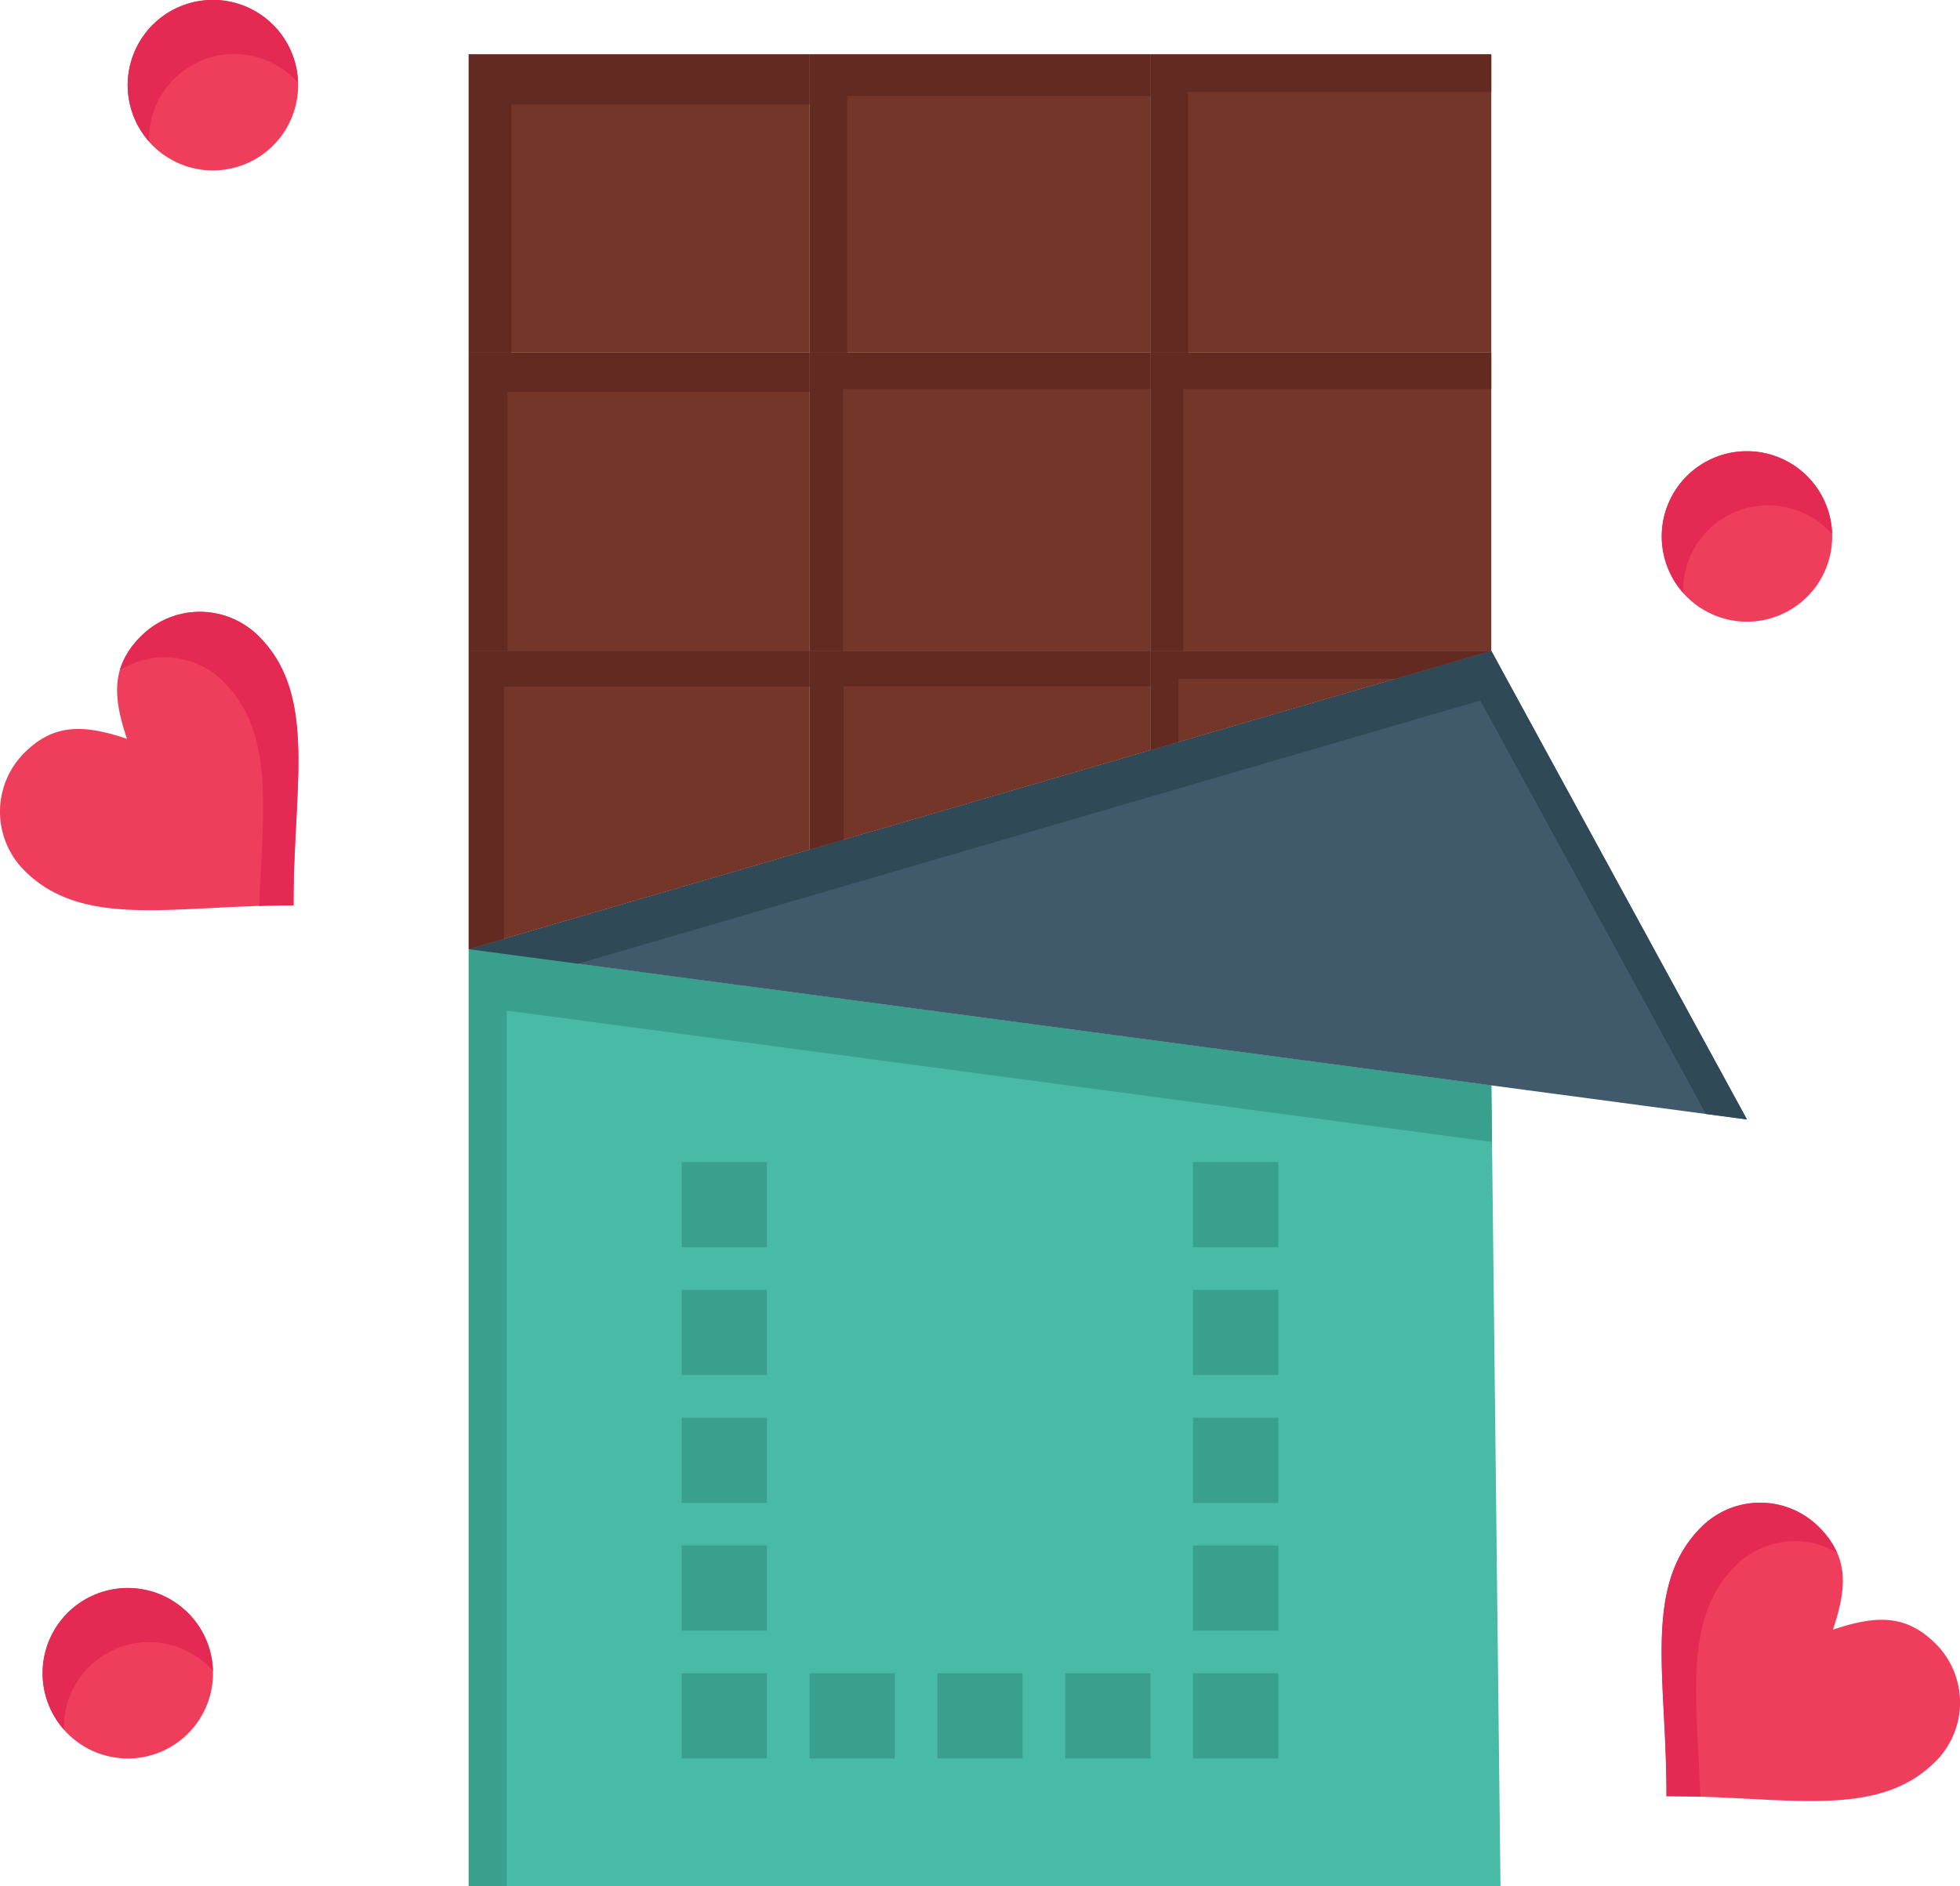
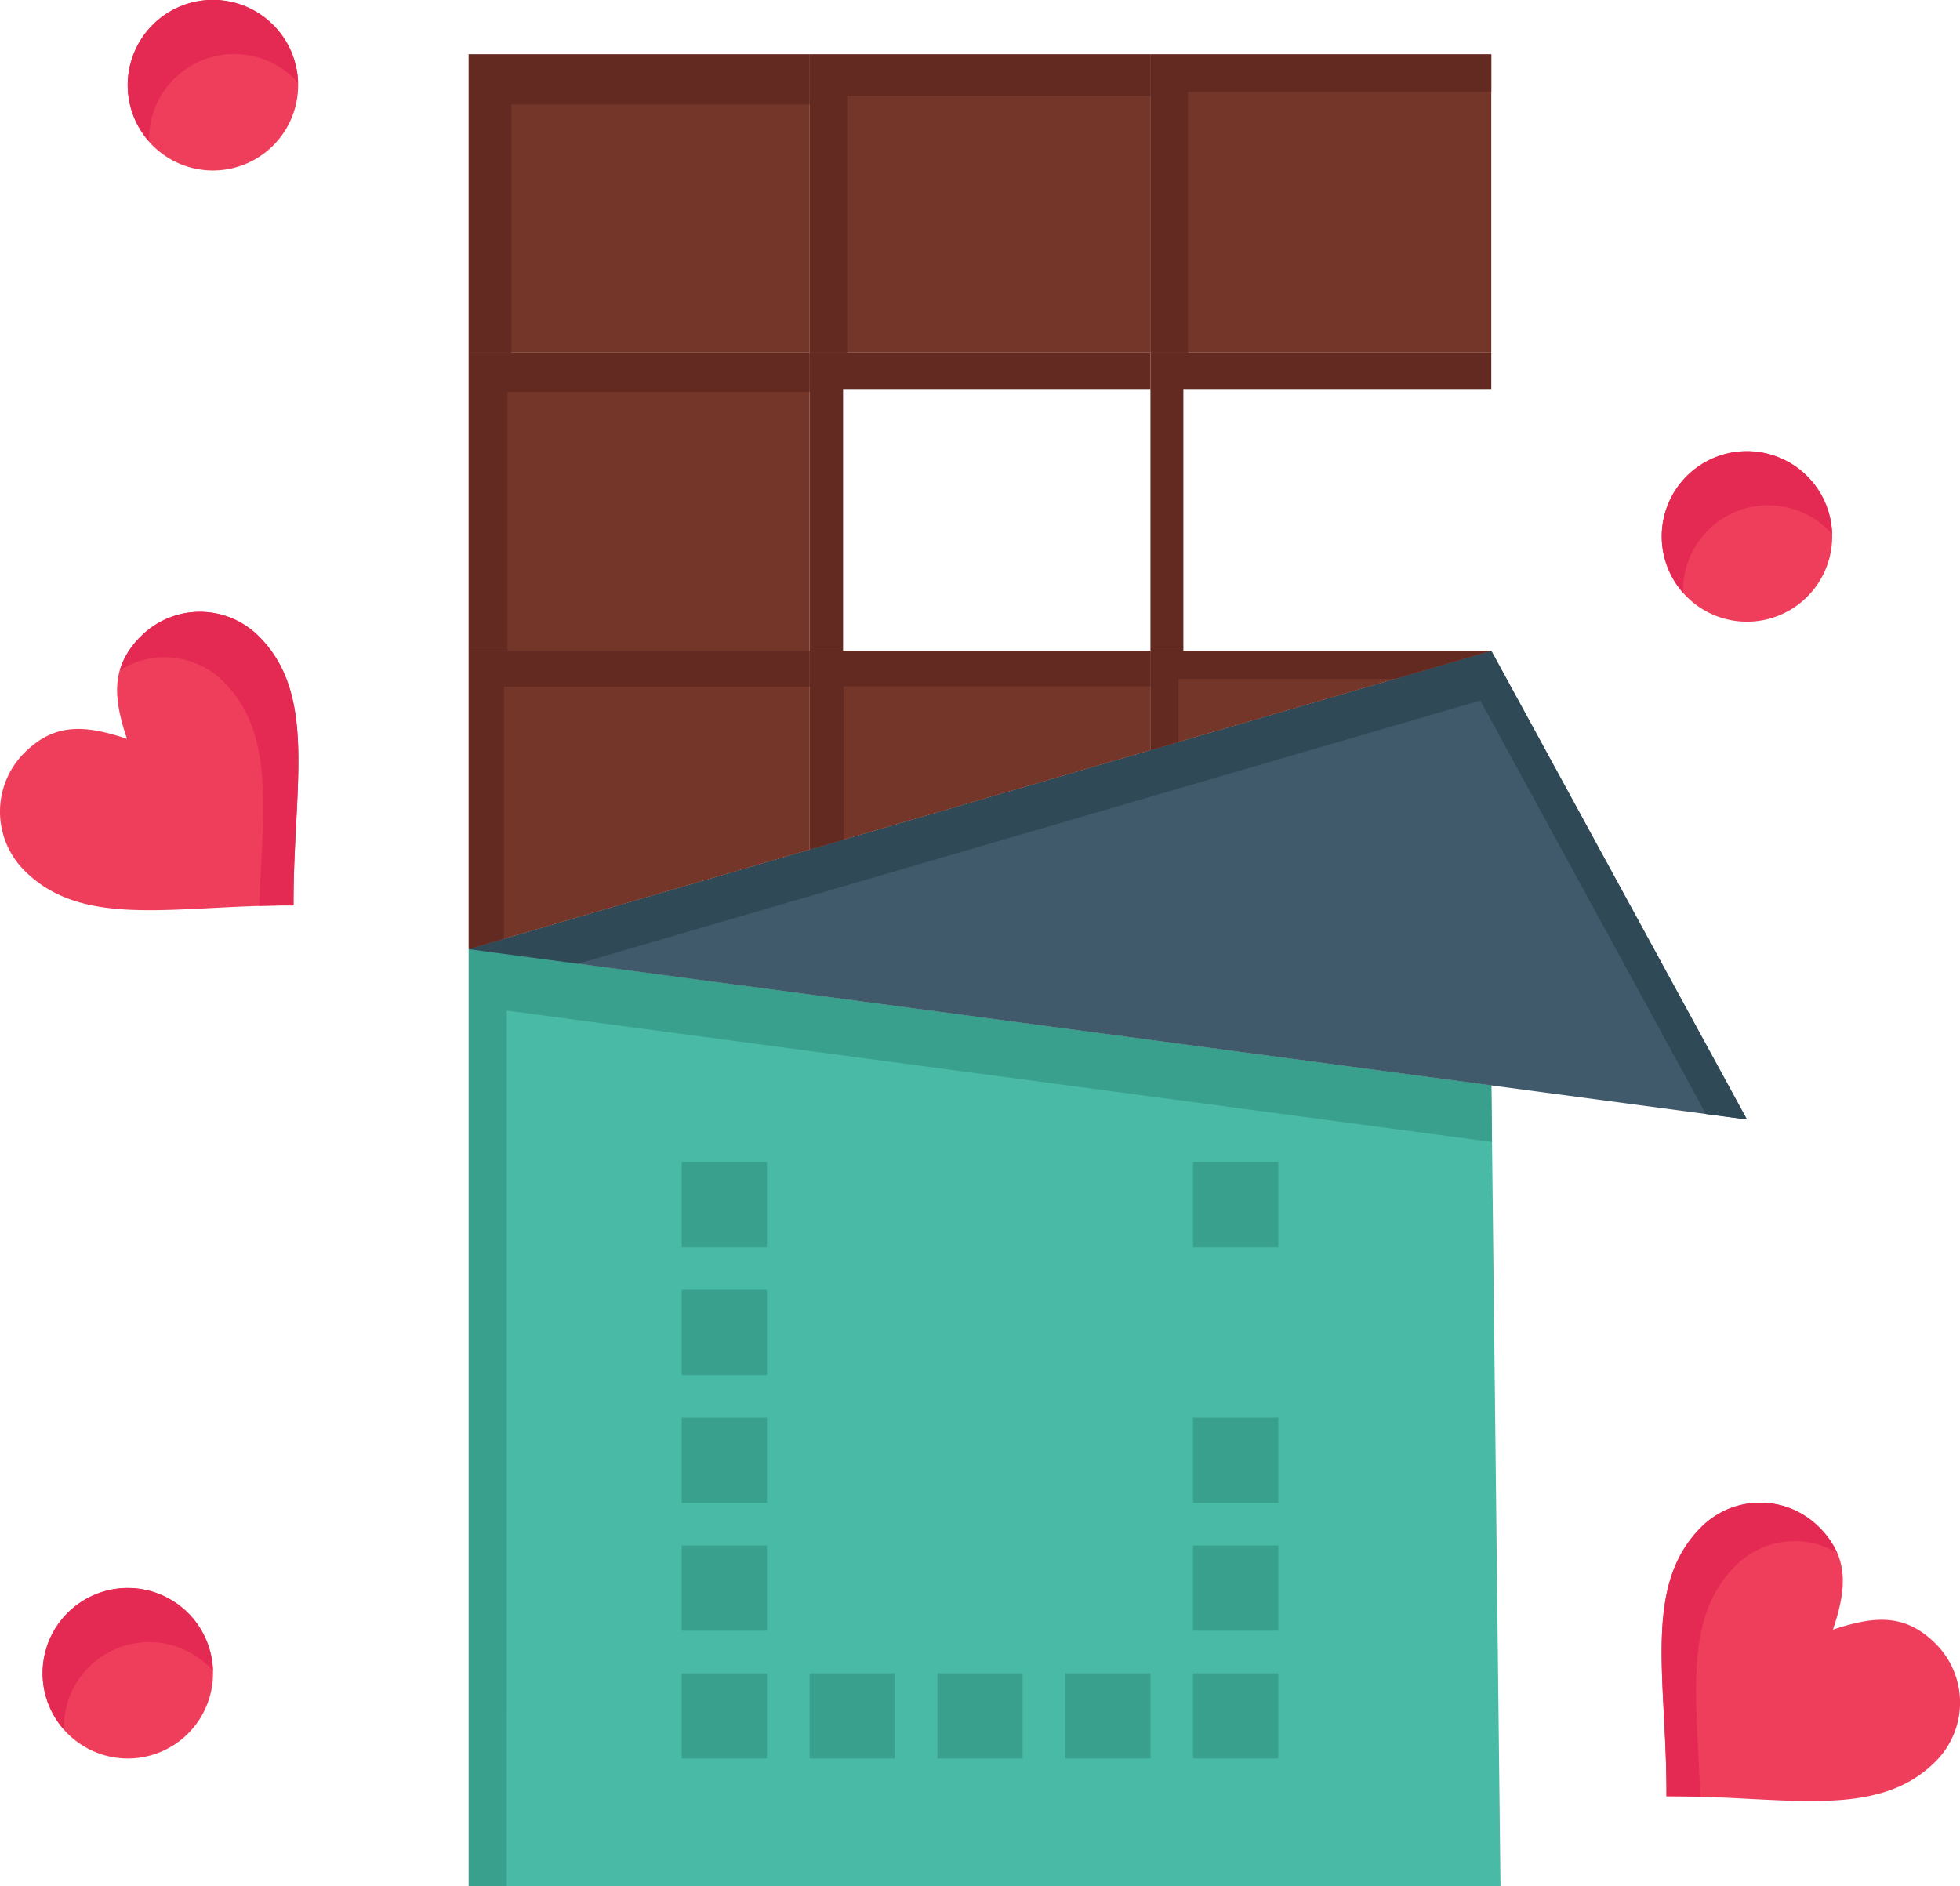
<svg xmlns="http://www.w3.org/2000/svg" width="124.668" height="120" viewBox="0 0 124.668 120">
  <g id="_x36_17_x2C__chocolate_x2C__love_x2C__food_x2C__sweet" transform="translate(-47.593 -55.396)">
    <g id="Group_38846" data-name="Group 38846" transform="translate(47.593 55.396)">
      <path id="Path_36019" data-name="Path 36019" d="M212.319,265.928l.58,50.951H147.271V257.254Z" transform="translate(-117.458 -196.879)" fill="#49baa5" />
      <path id="Path_36020" data-name="Path 36020" d="M149.687,261.169l62.672,8.357-.041-3.6-65.048-8.674v59.625h2.416Z" transform="translate(-117.458 -196.879)" fill="#38a08c" />
      <path id="Path_36021" data-name="Path 36021" d="M212.313,193.824l16.262,29.814-16.256-2.168L147.271,212.8l21.681-6.323,21.682-6.326Z" transform="translate(-117.458 -152.421)" fill="#415a6b" />
      <path id="Path_36022" data-name="Path 36022" d="M168.254,209.635l21.682-6.326,21.679-6.323,14.347,26.3,2.613.348-16.262-29.814-21.679,6.323-21.682,6.326L147.271,212.8l6.96.928Z" transform="translate(-117.458 -152.421)" fill="#304956" />
      <path id="Path_36023" data-name="Path 36023" d="M313.93,193.824l-21.679,6.323v-6.323Z" transform="translate(-219.075 -152.421)" fill="#743629" />
      <path id="Path_36024" data-name="Path 36024" d="M294.033,195.606H307.82l6.11-1.782H292.251v6.323l1.782-.52Z" transform="translate(-219.075 -152.421)" fill="#632a21" />
      <path id="Path_36025" data-name="Path 36025" d="M241.442,193.824v6.323l-21.682,6.326V193.824Z" transform="translate(-168.266 -152.421)" fill="#743629" />
      <path id="Path_36026" data-name="Path 36026" d="M221.928,196.082h19.513v-2.258H219.76v12.649l2.168-.633Z" transform="translate(-168.266 -152.421)" fill="#632a21" />
      <path id="Path_36027" data-name="Path 36027" d="M168.952,193.824v12.649L147.271,212.8V193.824Z" transform="translate(-117.458 -152.421)" fill="#743629" />
      <path id="Path_36028" data-name="Path 36028" d="M149.514,196.1h19.438v-2.281H147.271V212.8l2.243-.654Z" transform="translate(-117.458 -152.421)" fill="#632a21" />
      <rect id="Rectangle_25406" data-name="Rectangle 25406" width="21.682" height="18.972" transform="translate(29.813 22.432)" fill="#743629" />
      <path id="Path_36029" data-name="Path 36029" d="M149.739,132.9h19.214v-2.5H147.271v18.971h2.468Z" transform="translate(-117.458 -107.963)" fill="#632a21" />
-       <rect id="Rectangle_25407" data-name="Rectangle 25407" width="21.682" height="18.972" transform="translate(51.494 22.432)" fill="#743629" />
      <path id="Path_36030" data-name="Path 36030" d="M221.891,132.713h19.551V130.4H219.76v18.971h2.131Z" transform="translate(-168.266 -107.963)" fill="#632a21" />
-       <rect id="Rectangle_25408" data-name="Rectangle 25408" width="21.679" height="18.972" transform="translate(73.176 22.432)" fill="#743629" />
      <path id="Path_36031" data-name="Path 36031" d="M294.345,132.713H313.93V130.4H292.251v18.971h2.094Z" transform="translate(-219.075 -107.963)" fill="#632a21" />
      <rect id="Rectangle_25409" data-name="Rectangle 25409" width="21.679" height="18.972" transform="translate(73.176 3.46)" fill="#743629" />
      <path id="Path_36032" data-name="Path 36032" d="M294.644,69.357H313.93V66.964H292.251V85.936h2.393Z" transform="translate(-219.075 -63.504)" fill="#632a21" />
      <rect id="Rectangle_25410" data-name="Rectangle 25410" width="21.682" height="18.972" transform="translate(51.494 3.46)" fill="#743629" />
      <path id="Path_36033" data-name="Path 36033" d="M222.153,69.606h19.289V66.964H219.76V85.936h2.393Z" transform="translate(-168.266 -63.504)" fill="#632a21" />
      <rect id="Rectangle_25411" data-name="Rectangle 25411" width="21.682" height="18.972" transform="translate(29.813 3.46)" fill="#743629" />
      <path id="Path_36034" data-name="Path 36034" d="M149.979,70.154h18.973v-3.19H147.271V85.936h2.708Z" transform="translate(-117.458 -63.504)" fill="#632a21" />
      <path id="Path_36035" data-name="Path 36035" d="M64.064,187.094c3.76,3.757,2.168,9.628,2.2,17.111-7.483-.033-13.349,1.552-17.105-2.207a5.291,5.291,0,0,1-.033-7.483c1.86-1.863,3.733-1.854,6.544-.906-.948-2.811-.957-4.681.906-6.544A5.292,5.292,0,0,1,64.064,187.094Z" transform="translate(-47.593 -146.606)" fill="#ef3e5c" />
      <g id="Group_38842" data-name="Group 38842" transform="translate(7.619 38.922)">
        <g id="Group_38841" data-name="Group 38841">
          <g id="Group_38840" data-name="Group 38840">
            <path id="Path_36036" data-name="Path 36036" d="M81.919,187.095a5.292,5.292,0,0,0-7.486-.03,5.025,5.025,0,0,0-1.365,2.186,5.3,5.3,0,0,1,6.608.735c3.266,3.264,2.494,8.125,2.257,14.252.713-.022,1.442-.035,2.188-.032C84.088,196.723,85.679,190.851,81.919,187.095Z" transform="translate(-73.068 -185.529)" fill="#e42a53" />
          </g>
        </g>
      </g>
      <path id="Path_36037" data-name="Path 36037" d="M418.4,384a5.291,5.291,0,0,1-.03,7.486c-3.757,3.76-9.628,2.168-17.108,2.2.033-7.484-1.552-13.349,2.2-17.106a5.292,5.292,0,0,1,7.484-.033c1.863,1.863,1.854,3.733.906,6.545C414.663,382.146,416.533,382.137,418.4,384Z" transform="translate(-295.265 -279.419)" fill="#ef3e5c" />
      <g id="Group_38845" data-name="Group 38845" transform="translate(105.689 95.598)">
        <g id="Group_38844" data-name="Group 38844">
          <g id="Group_38843" data-name="Group 38843">
            <path id="Path_36038" data-name="Path 36038" d="M405.655,379.026a5.3,5.3,0,0,1,6.46-.823,5.4,5.4,0,0,0-1.17-1.653,5.292,5.292,0,0,0-7.484.033c-3.757,3.757-2.171,9.622-2.2,17.106.734,0,1.452.009,2.154.031C403.2,387.383,402.312,382.369,405.655,379.026Z" transform="translate(-400.953 -375.017)" fill="#e42a53" />
          </g>
        </g>
      </g>
      <rect id="Rectangle_25412" data-name="Rectangle 25412" width="5.42" height="5.419" transform="translate(75.886 106.448)" fill="#38a08c" />
      <rect id="Rectangle_25413" data-name="Rectangle 25413" width="5.42" height="5.419" transform="translate(75.886 98.319)" fill="#38a08c" />
      <rect id="Rectangle_25414" data-name="Rectangle 25414" width="5.42" height="5.423" transform="translate(75.886 90.186)" fill="#38a08c" />
-       <rect id="Rectangle_25415" data-name="Rectangle 25415" width="5.42" height="5.42" transform="translate(75.886 82.057)" fill="#38a08c" />
      <rect id="Rectangle_25416" data-name="Rectangle 25416" width="5.42" height="5.419" transform="translate(75.886 73.927)" fill="#38a08c" />
      <rect id="Rectangle_25417" data-name="Rectangle 25417" width="5.423" height="5.419" transform="translate(67.754 106.448)" fill="#38a08c" />
      <rect id="Rectangle_25418" data-name="Rectangle 25418" width="5.42" height="5.419" transform="translate(59.624 106.448)" fill="#38a08c" />
      <rect id="Rectangle_25419" data-name="Rectangle 25419" width="5.42" height="5.419" transform="translate(51.494 106.448)" fill="#38a08c" />
      <rect id="Rectangle_25420" data-name="Rectangle 25420" width="5.42" height="5.419" transform="translate(43.362 106.448)" fill="#38a08c" />
      <rect id="Rectangle_25421" data-name="Rectangle 25421" width="5.42" height="5.419" transform="translate(43.362 98.319)" fill="#38a08c" />
      <rect id="Rectangle_25422" data-name="Rectangle 25422" width="5.42" height="5.423" transform="translate(43.362 90.186)" fill="#38a08c" />
      <rect id="Rectangle_25423" data-name="Rectangle 25423" width="5.42" height="5.42" transform="translate(43.362 82.057)" fill="#38a08c" />
      <rect id="Rectangle_25424" data-name="Rectangle 25424" width="5.42" height="5.419" transform="translate(43.362 73.927)" fill="#38a08c" />
      <path id="Path_36039" data-name="Path 36039" d="M62.073,393.174a5.42,5.42,0,1,1-5.423,5.42A5.421,5.421,0,0,1,62.073,393.174Z" transform="translate(-53.941 -292.146)" fill="#ef3e5c" />
      <path id="Path_36040" data-name="Path 36040" d="M58.009,402.034a5.416,5.416,0,0,1,9.476-3.589,5.418,5.418,0,1,0-9.468,3.737C58.015,402.132,58.009,402.084,58.009,402.034Z" transform="translate(-53.941 -292.146)" fill="#e42a53" />
      <path id="Path_36041" data-name="Path 36041" d="M80.173,55.4a5.42,5.42,0,1,1-5.423,5.42A5.421,5.421,0,0,1,80.173,55.4Z" transform="translate(-66.628 -55.396)" fill="#ef3e5c" />
      <path id="Path_36042" data-name="Path 36042" d="M76.109,64.255a5.416,5.416,0,0,1,9.476-3.589A5.418,5.418,0,1,0,76.116,64.4C76.115,64.354,76.109,64.305,76.109,64.255Z" transform="translate(-66.628 -55.396)" fill="#e42a53" />
      <path id="Path_36043" data-name="Path 36043" d="M406.4,151.381a5.42,5.42,0,1,1-5.422,5.42A5.421,5.421,0,0,1,406.4,151.381Z" transform="translate(-295.28 -122.672)" fill="#ef3e5c" />
      <path id="Path_36044" data-name="Path 36044" d="M402.335,160.24a5.416,5.416,0,0,1,9.476-3.589,5.418,5.418,0,1,0-9.469,3.737C402.34,160.339,402.335,160.29,402.335,160.24Z" transform="translate(-295.28 -122.672)" fill="#e42a53" />
    </g>
  </g>
</svg>